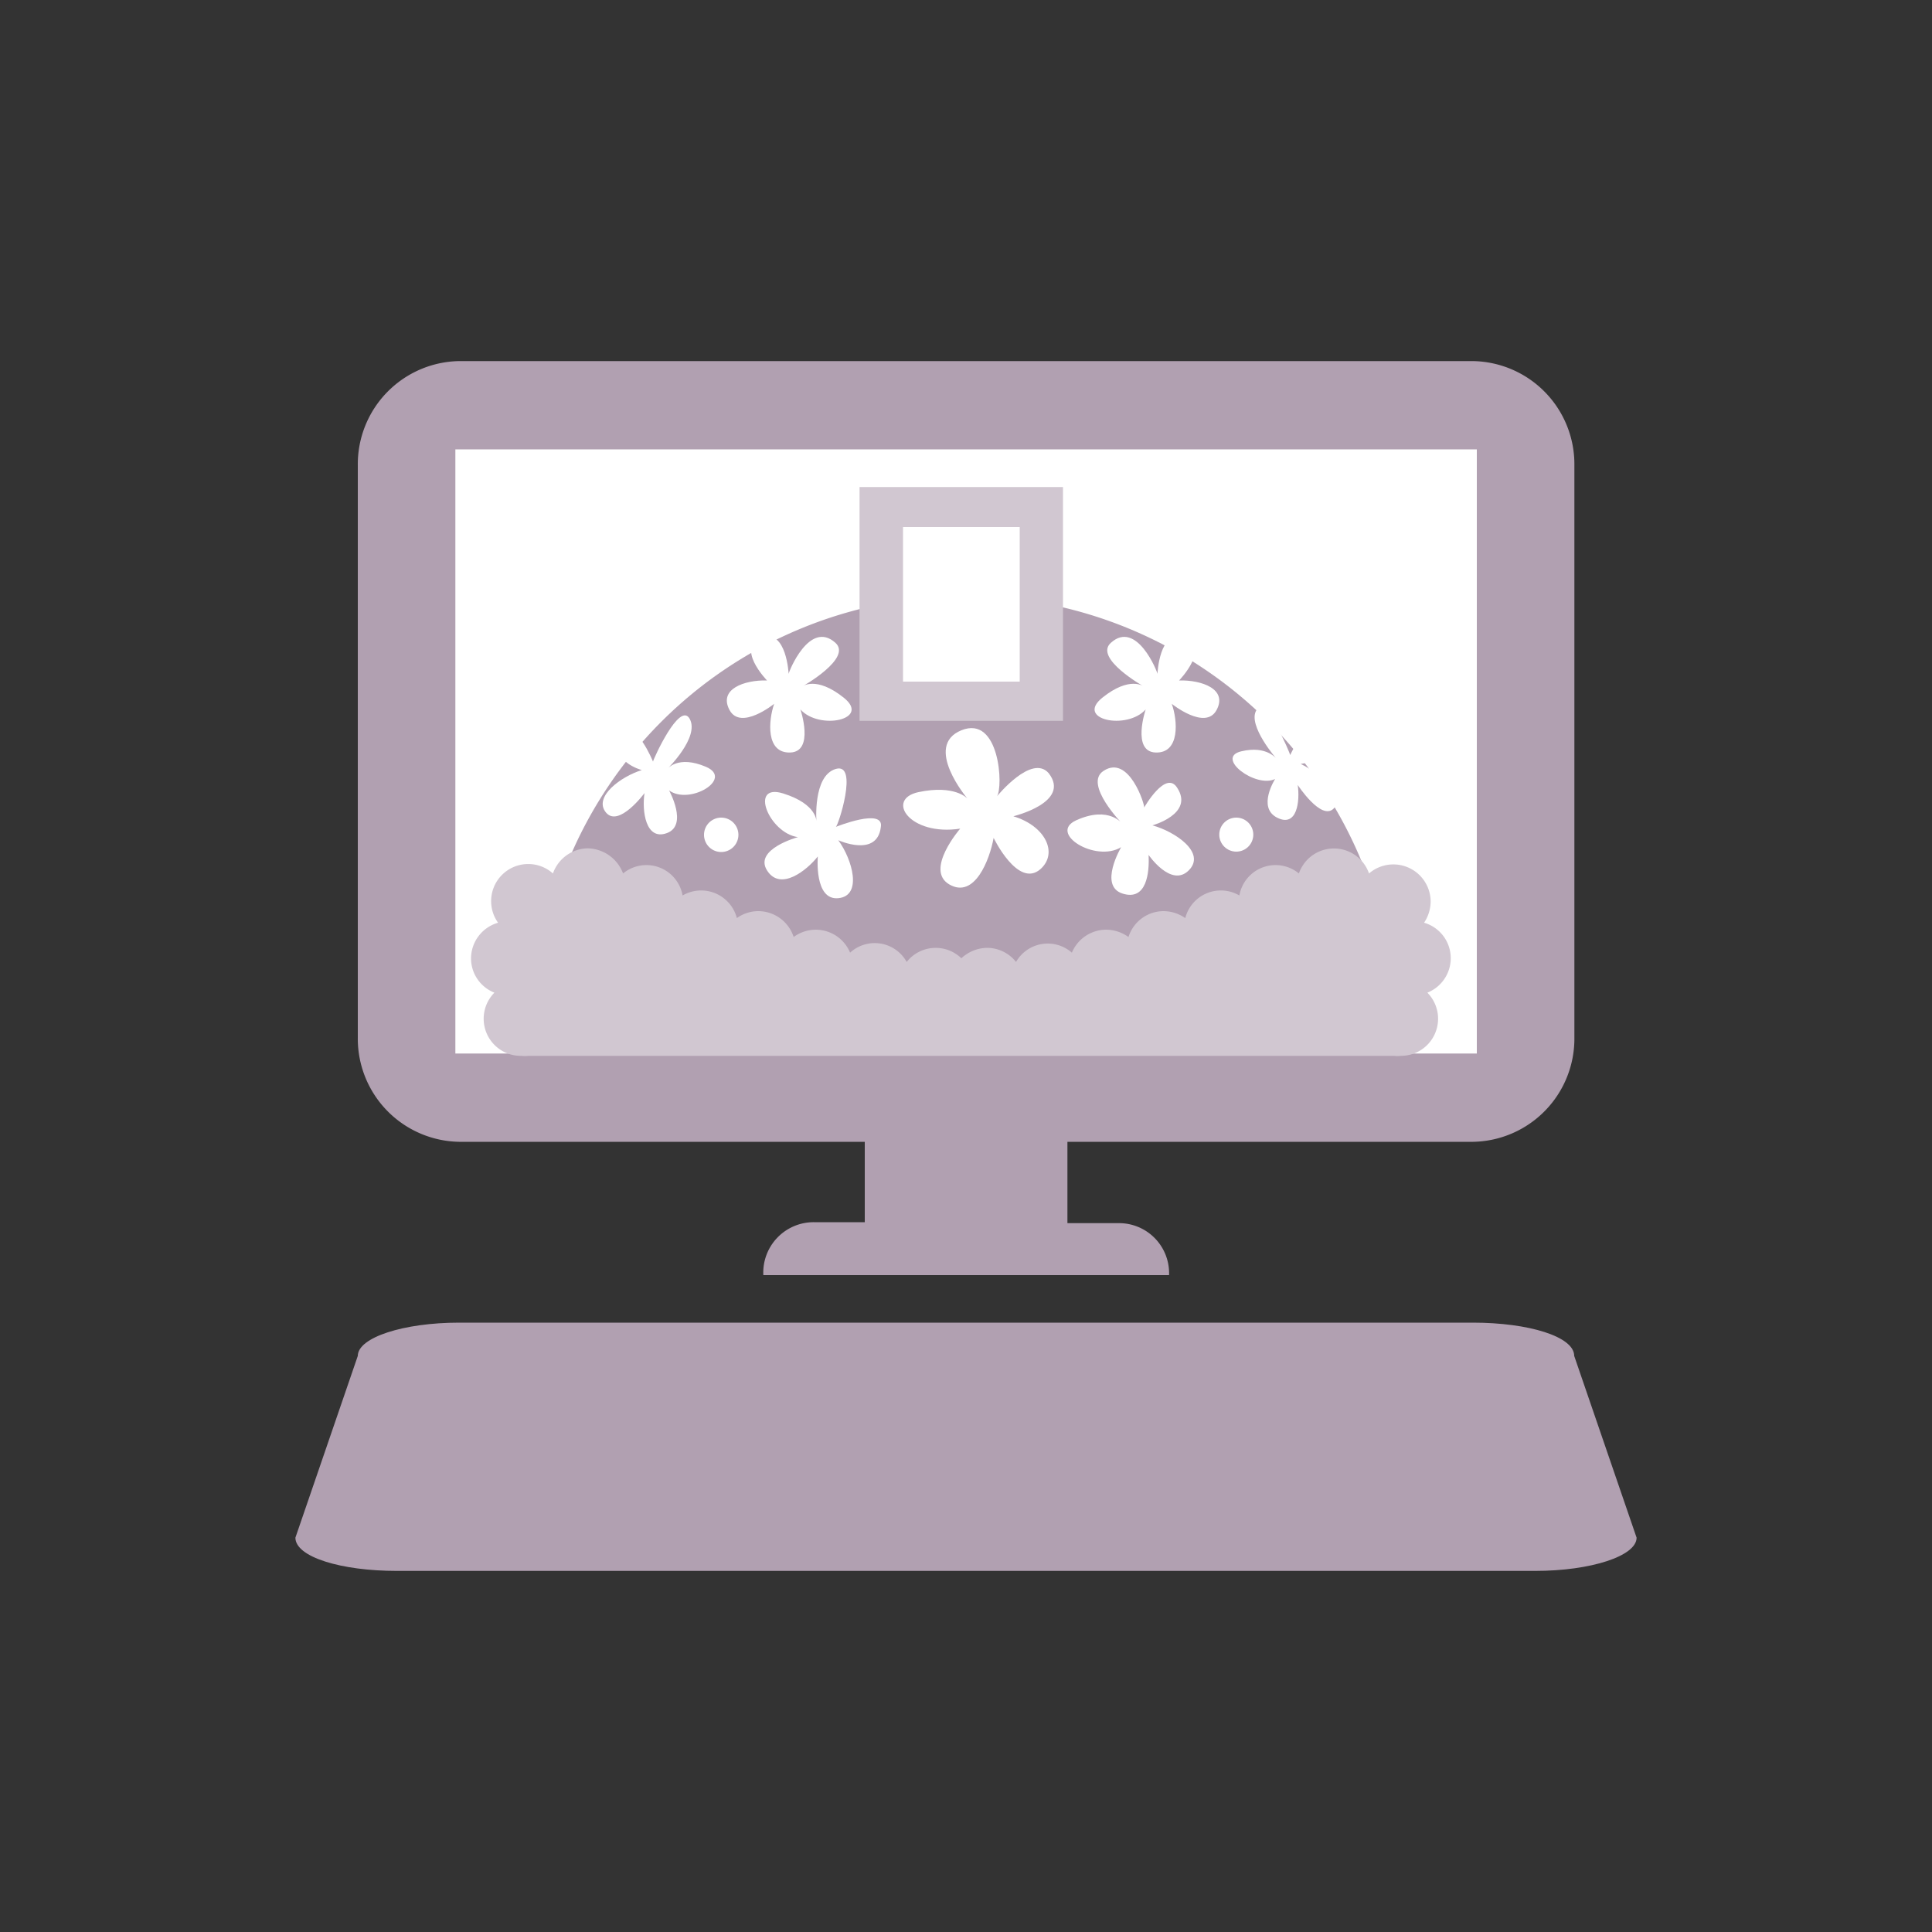
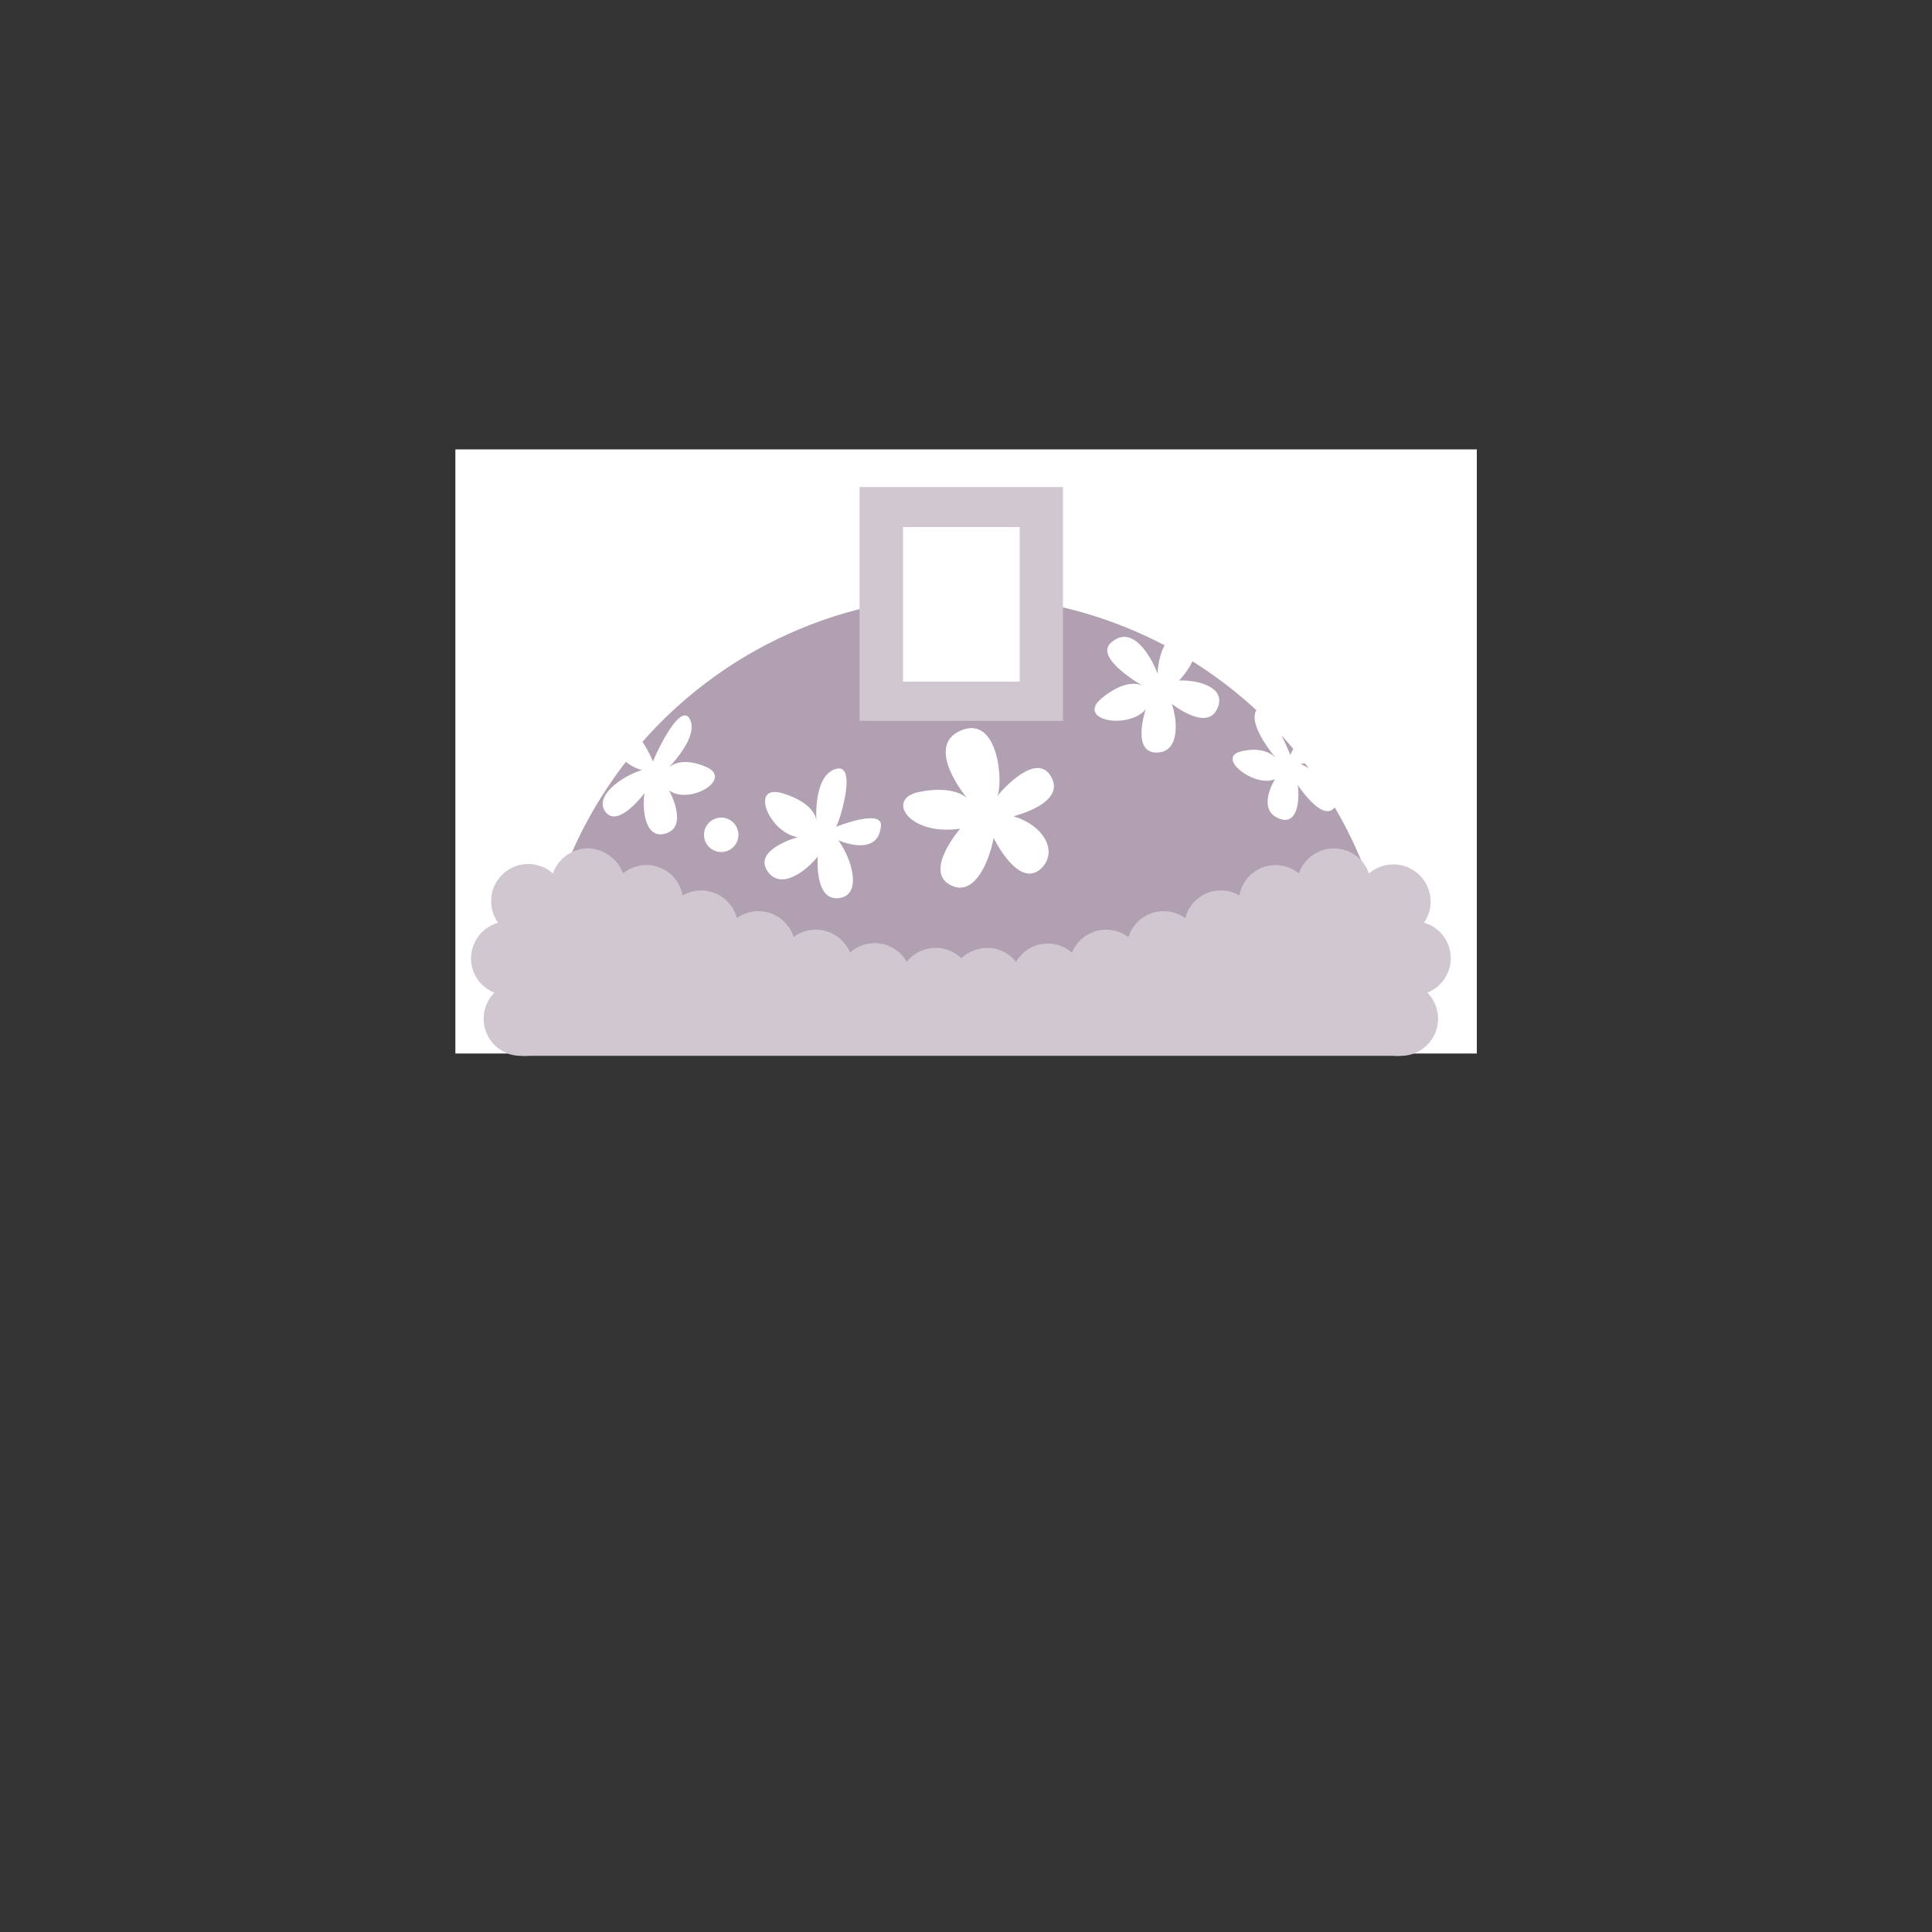
<svg xmlns="http://www.w3.org/2000/svg" viewBox="0 0 100 100">
  <rect x="0" y="0" width="100" height="100" fill="#333333" stroke="none" />
  <defs>
    <style>.cls-1{fill:#b1a0b1;}.cls-2{fill:#fff;}.cls-3{fill:#d1c7d1;}.cls-4{fill:none;}</style>
  </defs>
  <g id="レイヤー_2" data-name="レイヤー 2">
    <g id="レイヤー_1-2" data-name="レイヤー 1">
-       <path class="cls-1" d="M76.24,18.69H23.76a5.34,5.34,0,0,0-5.24,5.39V53.71a5.34,5.34,0,0,0,5.24,5.39h21v4.16H42.13A2.61,2.61,0,0,0,39.51,66h21a2.59,2.59,0,0,0-2.62-2.69H55.25V59.1h21a5.34,5.34,0,0,0,5.24-5.39V24.08A5.34,5.34,0,0,0,76.24,18.69Z" />
-       <path class="cls-1" d="M79.46,81.31c2.88,0,5.25-.77,5.25-1.72l-3.23-9.41c0-1-2.36-1.72-5.24-1.72H23.76c-2.88,0-5.24.77-5.24,1.72l-3.23,9.41c0,1,2.36,1.72,5.25,1.72Z" />
      <rect class="cls-2" x="23.57" y="23.26" width="52.87" height="31.27" />
      <path class="cls-1" d="M27.72,53.07a22.22,22.22,0,0,1,44.44,0" />
      <rect class="cls-3" x="44.49" y="25.21" width="10.53" height="12.1" />
      <rect class="cls-2" x="46.74" y="27.28" width="6.04" height="8" />
      <path class="cls-2" d="M43.26,42.8c.11,0,1.2-3.35,0-3s-1,2.75-1,2.75.07-.92-1.72-1.48-.74,2.05.76,2.26c0,0-2.29.62-1.6,1.72s2.06,0,2.63-.72c0,0-.2,2.28,1.06,2.16s.73-2,0-3c0,0,2,.91,2.2-.67C45.79,41.78,43.26,42.8,43.26,42.8Z" />
      <path class="cls-2" d="M51.6,41.22c.34-.46.15-4.23-1.84-3.42s.31,3.53.31,3.53-.64-.73-2.53-.33c-1.73.37-.45,2.29,2.16,1.89,0,0-1.86,2.14-.56,2.89s2.08-1.26,2.29-2.41c0,0,1.27,2.64,2.43,1.61.92-.83.25-2.23-1.41-2.73,0,0,3-.72,1.83-2.23C53.4,39,51.6,41.22,51.6,41.22Z" />
-       <path class="cls-2" d="M59.22,41.8c.06-.08-.77-2.78-2.1-1.9-1.06.68,1,2.77,1,2.77s-.68-1-2.42-.21c-1.46.67,1,2.2,2.33,1.39,0,0-1.18,2,.07,2.4s1.4-1.08,1.35-2c0,0,1.17,1.71,2.08.8s-.69-2-1.88-2.33c0,0,2.15-.59,1.29-1.93C60.35,39.81,59.22,41.8,59.22,41.8Z" />
      <path class="cls-2" d="M59.91,34.88c0-.1-1.08-2.81-2.41-1.61-.9.8,1.7,2.26,1.7,2.26s-.72-.56-2.14.58,1.27,1.7,2.24.61c0,0-.74,2.19.52,2.23s1.14-1.65.83-2.52c0,0,1.74,1.4,2.32.32s-.76-1.56-1.94-1.53c0,0,1.69-1.74.23-2.24C60,32.58,59.91,34.88,59.91,34.88Z" />
      <path class="cls-2" d="M66.78,39.08c0-.07-1.27-3.11-1.75-2.32s1.07,2.55,1.07,2.55-.5-.75-1.86-.42S65,40.81,66,40.32c0,0-.94,1.47.1,2s1.19-.86,1.07-1.69c0,0,1.22,1.87,1.86,1.22s-.72-1.84-1.71-2.31c0,0,1.68-.15.87-1.45C67.63,37.2,66.78,39.08,66.78,39.08Z" />
-       <path class="cls-2" d="M40.82,34.88c0-.1,1.08-2.81,2.42-1.61.89.8-1.71,2.26-1.71,2.26s.71-.56,2.14.58-1.27,1.7-2.24.61c0,0,.74,2.19-.53,2.23s-1.13-1.65-.83-2.52c0,0-1.73,1.4-2.31.32s.76-1.56,1.94-1.53c0,0-1.69-1.74-.23-2.24C40.71,32.58,40.82,34.88,40.82,34.88Z" />
      <path class="cls-2" d="M33.8,39.42c0-.09,1.38-3.16,1.9-2.21s-1.16,2.59-1.16,2.59.55-.73,2-.11-.85,2-1.91,1.22c0,0,1,1.8-.11,2.21s-1.3-1.17-1.16-2.07c0,0-1.34,1.81-2,1s.8-1.87,1.86-2.19c0,0-1.81-.49-.93-1.76C32.89,37.2,33.8,39.42,33.8,39.42Z" />
      <path class="cls-3" d="M75.09,49.6a1.91,1.91,0,0,0-1.38-1.84,2,2,0,0,0,.34-1.1,1.93,1.93,0,0,0-3.19-1.45,1.92,1.92,0,0,0-3.63,0,1.9,1.9,0,0,0-3.08,1.14,1.9,1.9,0,0,0-2.8,1.17,2,2,0,0,0-1.12-.36,1.91,1.91,0,0,0-1.82,1.34,2,2,0,0,0-1.15-.38,1.93,1.93,0,0,0-1.78,1.19,1.89,1.89,0,0,0-2.89.48,1.92,1.92,0,0,0-1.5-.73,2,2,0,0,0-1.33.54,1.91,1.91,0,0,0-2.83.19A1.89,1.89,0,0,0,44,49.31a1.92,1.92,0,0,0-2.92-.81,1.93,1.93,0,0,0-1.83-1.34,1.91,1.91,0,0,0-1.11.36,1.91,1.91,0,0,0-2.81-1.17,1.9,1.9,0,0,0-3.08-1.14,2,2,0,0,0-1.82-1.3,1.94,1.94,0,0,0-1.81,1.3,1.92,1.92,0,0,0-2.84,2.55,1.93,1.93,0,0,0-1.4,1.84,1.91,1.91,0,0,0,1.21,1.78A1.92,1.92,0,0,0,27,54.65a1.34,1.34,0,0,0,.35,0h44.8a1.34,1.34,0,0,0,.35,0,1.92,1.92,0,0,0,1.38-3.27A1.92,1.92,0,0,0,75.09,49.6Z" />
      <path class="cls-2" d="M38.22,43.21a.89.89,0,1,1-.88-.89A.89.89,0,0,1,38.22,43.21Z" />
-       <path class="cls-2" d="M64.87,43.21a.88.88,0,1,1-.88-.89A.88.88,0,0,1,64.87,43.21Z" />
      <rect class="cls-4" width="100" height="100" />
    </g>
  </g>
</svg>